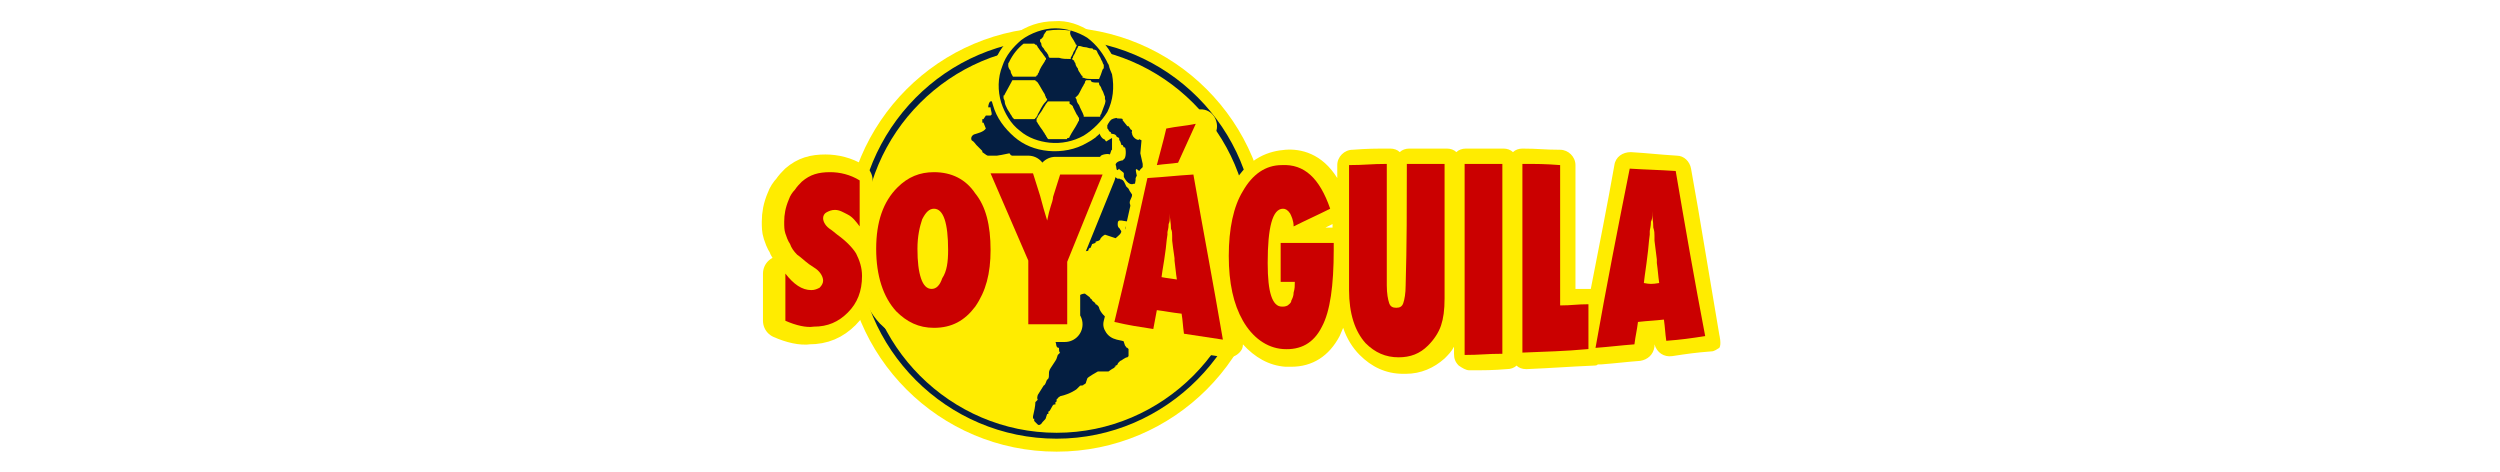
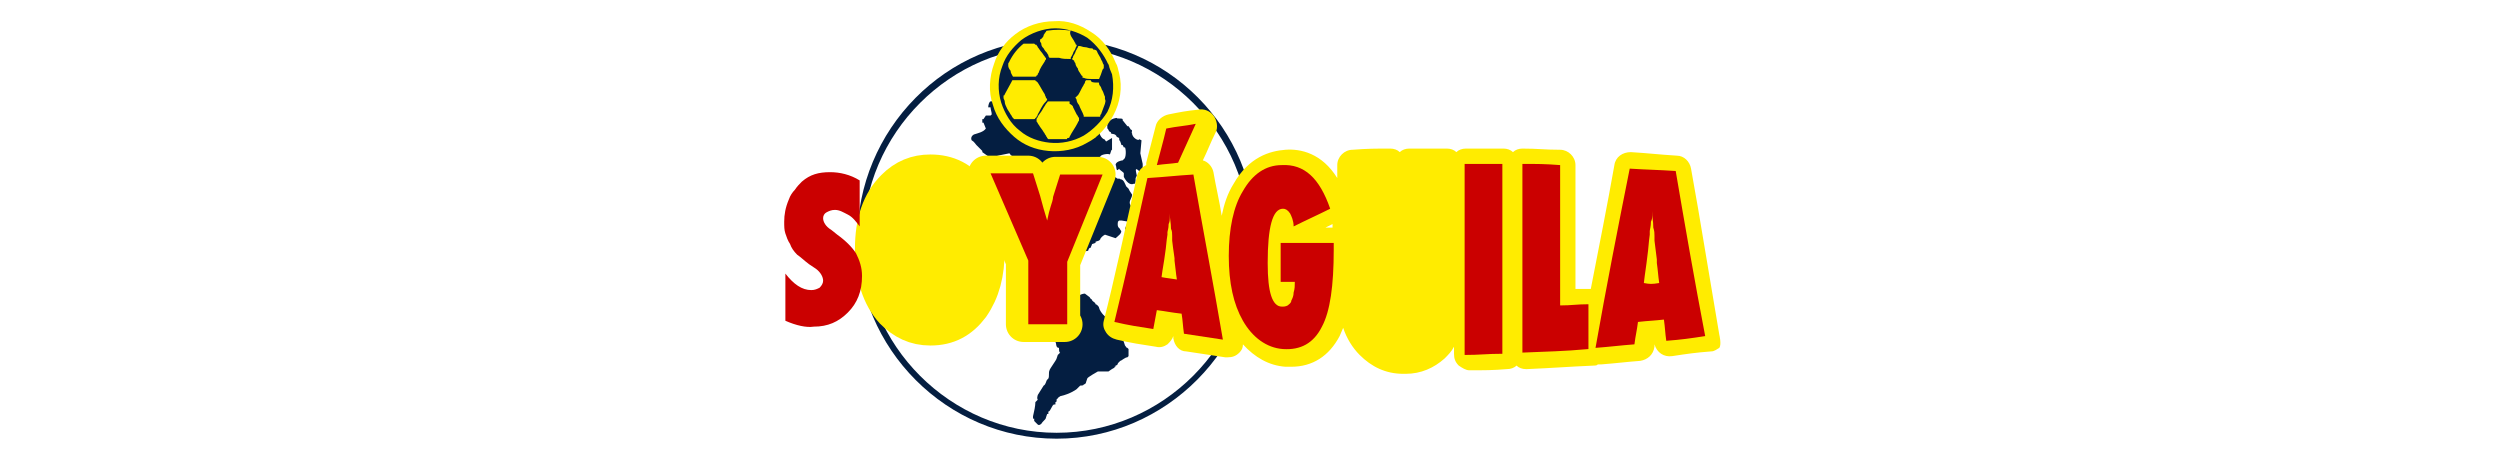
<svg xmlns="http://www.w3.org/2000/svg" version="1.1" id="Capa_1" x="0px" y="0px" viewBox="0 0 212 40" style="enable-background:new 0 0 212 40;" xml:space="preserve">
  <style type="text/css">
	.st0{fill:#FFEC00;}
	.st1{fill:#041E41;}
	.st2{fill:#FFEC00;stroke:#FFEC00;stroke-width:3;stroke-linecap:round;stroke-linejoin:round;stroke-miterlimit:10;}
	.st3{fill:#CB0000;}
</style>
  <path class="st0" d="M10-10.4c-1.1,0-2.2-0.2-3.4-0.7c-1-0.4-1.7-1.4-1.7-2.4v-3.8c0-0.6,0.2-1.1,0.5-1.6C5.3-19.2,5.1-19.6,5-20  c-0.1-0.5-0.2-1-0.2-1.6c0-0.9,0.2-1.9,0.6-2.8c0,0,0,0,0-0.1c0.2-0.4,0.4-0.9,0.7-1.2c0.3-0.4,0.6-0.8,1-1.1  c1.1-0.9,2.4-1.4,3.9-1.4c1.2,0,2.4,0.3,3.6,0.9c0.9,0.4,1.4,1.3,1.4,2.3v3.7c0,0.4-0.1,0.9-0.3,1.2c0.4,0.8,0.7,1.8,0.7,2.9  c0,1.8-0.6,3.5-1.8,4.7C13.4-11.1,11.8-10.4,10-10.4z" />
  <path class="st0" d="M19.5-10.4c-1.9,0-3.6-0.7-4.9-2.1c-1.6-1.6-2.3-3.9-2.3-6.8c0-2.8,0.8-5.1,2.4-6.7c1.3-1.3,3-2,4.8-2  c2.2,0,4.1,1,5.4,2.8c1.2,1.6,1.7,3.7,1.7,6.1c0,2.4-0.6,4.4-1.8,6C23.5-11.3,21.6-10.4,19.5-10.4z" />
  <path class="st0" d="M30.3-10.6H27c-1.4,0-2.6-1.2-2.6-2.6v-4.6l-2.8-6.5c-0.3-0.8-0.3-1.7,0.2-2.5c0.5-0.7,1.3-1.2,2.2-1.2h3.4  c0.4,0,0.8,0.1,1.1,0.3c0.3-0.2,0.7-0.3,1.1-0.3h3.4c0.9,0,1.7,0.4,2.2,1.1c0.5,0.7,0.6,1.6,0.3,2.4l-2.6,6.5v4.6  C32.9-11.7,31.7-10.6,30.3-10.6z" />
  <g>
    <g>
-       <circle class="st0" cx="89.6" cy="20.3" r="18" />
      <path class="st1" d="M89.6,37.2c-9.3,0-16.9-7.6-16.9-16.9S80.2,3.3,89.6,3.3s16.9,7.6,16.9,16.9S98.9,37.2,89.6,37.2z M89.6,3.9    c-9,0-16.4,7.4-16.4,16.4s7.4,16.4,16.4,16.4S106,29.3,106,20.3S98.6,3.9,89.6,3.9z" />
      <g>
        <path class="st1" d="M84,13.4c0.5-0.2,1.1-0.3,1.6-0.4c0.1,0.1,0.1,0.2,0.2,0.2c0,0.4,0.1,1.1,0,1.6c0.5,0.6,0.5,1,0.5,1.9     c-0.2,0.4-0.3,1.7-0.2,1.9l0.1,0.1c0,0.1-0.1,0.8,0.1,0.9c0.4,0.6,0.3,1,0.4,1.2c0,0.2,0.1,0.4,0.3,0.7c0.1,1,0.3,0.4,0.4,0.4     c-0.2-0.5,0-1-0.1-1.2l-0.1-0.1l0-0.4l0.2,0c0,0.1,0.1,0.1,0.1,0.2c0.1,0.2,0.2,0.4,0.2,0.5c0.1,0.1-0.1,0.6,0.1,0.8l0,0.4l0,0.5     c0.3,0.6,0.9,1.2,1.5,1.1l0.4,0.4c0,0.3,0.2,0.7,0.3,0.8l0.1,0.1c0.1,0,0,0.3,0.4,0.3c0.1,0,0.1,0.2,0.1,0.2l0.2,0.4L90.6,26     l-0.4,0.2c-0.2-0.2-0.4,0.2-0.7,0.2c-0.1,0.9-0.2,0.6-0.6,0.9c0,0.3,0.2,0.8,0.3,1l0.3,0.7c0.1,0.1,0,0.5,0.3,0.5     c0,0.1,0,0.4,0.1,0.4l-0.2,0.2l-0.1,0.3c0,0.1-0.6,0.9-0.6,1c-0.1,0.2,0,0.5-0.1,0.7l-0.1,0.1c-0.1,0.1-0.1,0.4-0.3,0.5L88,33.5     c0,0.1-0.1,0.2,0,0.4l-0.2,0.2c0,0.3-0.1,0.8-0.2,1.2l0,0.2l0.1,0l0,0.2L88,36c0.1,0.1,0.3,0,0.4-0.2c0.2-0.2,0.3-0.3,0.3-0.4     l0.1-0.3l0.1,0l0-0.2c0.2,0,0.3-0.6,0.5-0.6l0.1,0l0-0.2c0.2,0,0-0.3,0.2-0.3c0-0.1,0.1-0.1,0.2-0.2c0.9-0.2,1.4-0.6,1.4-0.6     c0.1-0.1,0.3-0.3,0.3-0.3c0.1,0,0.3,0,0.3-0.1c0.1,0,0.2-0.1,0.2-0.2l0.1-0.3c0-0.1,0.9-0.6,0.9-0.6c0.3,0,0.6,0,0.9,0     c0,0,0.4-0.3,0.5-0.3c0-0.2,0.1,0,0.1-0.2c0.1,0,0.2-0.1,0.2-0.2l0.1-0.1l0.1-0.1c0.1,0,0.4-0.3,0.6-0.3l0.1-0.1     c0-0.1,0-0.5,0-0.6l-0.1-0.1c-0.1,0-0.1-0.1-0.2-0.2l-0.2-0.6l0,0.2l-0.1-0.1c-0.2,0-0.1-0.3-0.4-0.3c0-0.2-0.1,0-0.1-0.2     l-0.3-0.1l-0.2-0.1c-0.1,0-0.1-0.2-0.1-0.3c0.1,0,0.2-0.1,0.3-0.1l0-0.2l-0.1,0c0-0.1-0.2-0.4-0.2-0.5c-0.2,0-0.7-0.5-0.8-0.9     c0-0.1-0.2-0.3-0.3-0.3c0-0.2-0.3-0.2-0.3-0.4c-0.1,0-0.2-0.2-0.2-0.2l-0.4-0.3c-0.2,0-0.4,0.1-0.6,0.2L91,25.2l-0.6-0.4l0.1-0.5     c-0.1,0-0.2-0.1-0.2-0.2l-0.2-0.3l-0.4-0.2c0-0.2,0.2-0.4,0.4-0.4l0.2-0.2l-0.2-0.3l-0.4,0.1L89.6,23l-0.4,0.1l-0.1-0.1     c0-0.1-0.1-0.3-0.1-0.4c0-0.4,0.1-0.8,0.5-1c0.3-0.2,0.5-0.1,0.7,0c0.4,0-0.2-0.2,0.8-0.1l-0.1,0.8l0.2,0.2     c0.1,0.1,0.1,0,0.3-0.1l0.2-0.6c0-0.2,0-0.2,0-0.3c0-0.1,0.3,0,0.3-0.1l0.1-0.1c0.1,0,0.3,0,0.3-0.1c0-0.1,0.1-0.2,0.2-0.2     c0-0.1,0.1-0.2,0.1-0.3l0.3-0.1l0-0.1l0.3-0.1l0.1-0.1c0-0.1,0.2-0.3,0.4-0.4l0.9,0.3c0.1-0.1,0.7-0.5,0.4-0.7     c0-0.2-0.3-0.1-0.2-0.7l0.1-0.1l0.2,0l0.6,0.1c-0.1,0.2-0.2,0.3-0.3,0.6c0.1,0,0,0.4,0,0.4l0,0.1c0.1,0,0.4,0.2,0.5,0.2     c0,0,0.1,0,0.1,0c0.1,0,0.3-0.2,0.4-0.2c0-0.3,0-0.6-0.3-0.8c0-0.1,0.4-0.3,0.4-0.5c0-0.2-0.3-0.4-0.3-0.6     c-0.1-0.3-0.4-0.6-0.4-0.8c0-0.3,0.2-0.4,0.2-0.7l-0.2-0.3L95.7,16l-0.2-0.2c-0.1-0.2-0.2-0.6-0.5-0.6c0-0.1-0.3,0-0.3-0.1     c-0.3-0.2-0.5-0.2-0.7-0.1l-0.1,0.1l0,0.2l-0.1,0.2c-0.2,0.4-0.3,0.9-0.5,1.2l-0.1,0l0,0.7L93,17.6c-0.2,0-0.2-0.8-0.3-0.8     c0-0.1,0.2-0.4,0.1-0.4l-0.4-0.2L92.2,16c-0.2,0,0.1-1-0.3-1c0-0.1,0.1-0.3,0.1-0.4l0.4-0.3l0-0.1l0-0.1c0.2,0,0.5-0.8,0.9-0.8     c0-0.2,0.7-0.3,0.8-0.2c0.1-0.1,0.1-0.4,0.2-0.4l0-1l-0.5,0.3c-0.1-0.1-0.1-0.2-0.2-0.2c-0.2-0.1-0.4-0.4-0.4-0.8     c0-0.2,0.3-0.4,0.1-0.5l-0.3,0.1c-0.2,0.1-0.4,0.4-0.1,0.8c0.1,0.2-0.1,0.4-0.3,0.3l-0.1,0l-0.1,0c0,0.2-0.4,0-0.5,0.1l-0.5-0.1     c0,0-0.3-0.1-0.6-0.1l-0.5,0L90.1,11c-0.2,0-0.3,0-0.3-0.1l-0.1-0.3c0,0-0.3-0.2-0.3-0.4c-0.3-0.1-0.2-0.4-0.4-0.5     c-0.9,0.1-2.1-0.1-2.5-0.9l0-0.1c-0.1,0-0.6-0.6-0.8-0.6L85.7,8c-0.3,0-0.6,0.1-0.9,0.1c-0.2,0.2-0.5,0.5-0.8,0.5     c-0.1,0-0.2,0.3-0.2,0.5L84,9.1c0,0.2,0.1,0.4,0.1,0.6l-0.1,0.1c-0.1,0-0.3,0-0.4,0l-0.2,0.3l-0.1,0l0,0.3l0.1,0l0.2,0.5     c-0.2,0.3-0.7,0.4-1,0.5c-0.2,0.1-0.3,0.3-0.2,0.5c0.2,0.1,0.3,0.3,0.4,0.4l0.5,0.5c0,0.1,0,0.1,0,0.1L84,13.4z M96.7,13l0.1-1.1     l-0.2-0.1c0,0.2-0.6-0.1-0.6-0.5c-0.1,0,0.1-0.3-0.1-0.3l-0.2-0.3l-0.1,0l-0.4-0.5l0-0.1c-0.1-0.1-0.5,0-0.5-0.1     c-0.1,0-0.5,0.1-0.5,0.2l-0.1,0l-0.1,0l-0.1,0.4c0,0.1,0,0.2,0,0.3c0.1,0,0.1,0.3,0.3,0.3l0,0.1c0.1,0.1,0.4,0,0.5,0.3l0.2,0.1     c0,0.1,0,0.2,0.1,0.3l0.1,0.3l0.1,0l0.1,0.2l0.1,0c0.1,0.2,0.1,0.9-0.1,1l-0.1,0.1c-0.1,0-0.6,0.1-0.6,0.4c0.1,0,0,0.7,0.3,0.3     c0,0.1,0.4,0.3,0.4,0.4l0,0.3c0.2,0.4,0.5,0.7,0.8,0.6c0.1-0.1,0.2,0.2,0.2-0.5l0.1-0.2c-0.1-0.5-0.2-0.8,0.3-0.3l0.1-0.1     l0.1-0.1l0-0.5L96.7,13z" />
      </g>
      <g>
        <g>
          <path class="st0" d="M94.9,6.2c-0.1-0.3-0.1-0.6-0.3-0.9c0.1,0.2,0.1,0.3,0,0c-0.1-0.3-0.1-0.1,0,0c-0.4-1-1.1-2-2.1-2.6      c-0.9-0.6-2-1-3.1-0.9c-1.2,0-2.4,0.4-3.3,1.1c-0.8,0.6-1.5,1.5-1.8,2.5c-0.4,1.1-0.5,2.4-0.1,3.5c0.3,1.1,1,2,1.8,2.7      c0.8,0.7,1.8,1.1,2.9,1.2c1.1,0.1,2.3-0.1,3.3-0.7c1-0.5,1.7-1.4,2.2-2.3C95,8.7,95.2,7.4,94.9,6.2z" />
        </g>
        <g>
          <path class="st1" d="M94,5.5c-0.4-0.9-1-1.7-1.8-2.3c-0.8-0.5-1.8-0.8-2.7-0.8c-1,0-2.1,0.4-2.9,1C85.9,4,85.3,4.7,85,5.6      c-0.4,1-0.4,2.1-0.1,3.1c0.3,0.9,0.8,1.8,1.6,2.4c0.7,0.6,1.6,0.9,2.5,1c1,0.1,2-0.1,2.9-0.6c0.8-0.5,1.5-1.2,2-2      c0.5-1,0.6-2.1,0.4-3.2C94.2,6.1,94.1,5.8,94,5.5C93.8,5,94.3,6.1,94,5.5z M90.4,11.8c-0.2,0-0.5,0-0.7,0c-0.2,0-0.5,0-0.7,0      c0,0-0.1,0-0.1,0c0,0,0,0-0.1-0.1c0-0.1-0.1-0.1-0.1-0.2c-0.1-0.1-0.1-0.2-0.2-0.3c-0.1-0.2-0.3-0.4-0.4-0.6      c-0.1-0.1-0.1-0.2-0.2-0.3c0,0,0,0,0-0.1c0,0,0,0,0-0.1c0-0.1,0.1-0.1,0.1-0.2c0.1-0.2,0.3-0.4,0.4-0.6c0.1-0.2,0.2-0.3,0.3-0.5      c0,0,0.1-0.1,0.1-0.1c0,0,0-0.1,0.1-0.1c0,0,0.1,0,0.1,0c0.1,0,0.2,0,0.3,0c0.2,0,0.5,0,0.7,0c0.1,0,0.2,0,0.4,0      c0.1,0,0.2,0,0.3,0c0,0,0,0,0,0c0,0,0,0.1,0,0.1c0,0,0,0.1,0,0.1C90.9,8.9,91,9,91,9.1c0.1,0.2,0.2,0.4,0.3,0.6      c0.1,0.1,0.1,0.2,0.2,0.3c0,0,0,0,0,0.1c0,0,0,0,0,0.1c0,0.1-0.1,0.1-0.1,0.2c-0.2,0.4-0.5,0.8-0.7,1.2c0,0,0,0.1-0.1,0.1      c0,0-0.1,0-0.1,0C90.5,11.8,90.5,11.8,90.4,11.8C90.4,11.8,90.5,11.8,90.4,11.8z M85.2,8c0.2-0.4,0.4-0.7,0.6-1.1      c0,0,0-0.1,0.1-0.1c0,0,0.1,0,0.1,0c0.1,0,0.2,0,0.3,0c0.2,0,0.4,0,0.6,0c0.2,0,0.4,0,0.6,0c0,0,0.1,0,0.1,0c0,0,0,0,0.1,0      c0,0,0,0,0.1,0c0,0,0,0.1,0.1,0.1c0,0,0.1,0.1,0.1,0.1c0.2,0.3,0.4,0.7,0.6,1c0,0.1,0.1,0.2,0.1,0.3c0,0,0.1,0.1,0.1,0.1      c0,0,0,0,0,0c0,0.1-0.1,0.2-0.1,0.2C88.3,9,88.2,9.4,88,9.7c0,0.1-0.1,0.2-0.1,0.2c0,0,0,0.1-0.1,0.1c0,0,0,0.1-0.1,0.1      c0,0-0.1,0-0.1,0c0,0-0.1,0-0.1,0c-0.1,0-0.2,0-0.3,0c-0.4,0-0.8,0-1.1,0c0,0,0,0-0.1,0c0,0-0.1-0.1-0.1-0.1      c-0.1-0.1-0.1-0.2-0.2-0.3c-0.1-0.2-0.2-0.3-0.3-0.5c-0.1-0.2-0.2-0.4-0.2-0.6c0-0.1-0.1-0.2-0.1-0.3c0,0,0-0.1,0-0.1      c0,0,0-0.1,0-0.1C85.1,8.1,85.2,8.1,85.2,8z M93,4.3c0.1,0.3,0.3,0.5,0.4,0.8c0.1,0.1,0.1,0.3,0.2,0.4c0,0,0,0.1,0,0.1      c0,0,0,0.1,0,0.1c0,0.1,0,0.1-0.1,0.2c-0.1,0.3-0.2,0.6-0.3,0.8c0,0,0,0-0.1,0c0,0-0.1,0-0.1,0c0,0-0.1,0-0.1,0      c-0.1,0-0.2,0-0.3,0c-0.2,0-0.5,0-0.7-0.1c0,0,0,0-0.1,0c0,0,0,0,0-0.1c0,0,0-0.1-0.1-0.1c0-0.1-0.1-0.1-0.1-0.2      c-0.1-0.1-0.2-0.3-0.2-0.4c-0.1-0.1-0.2-0.3-0.2-0.4c0-0.1-0.1-0.1-0.1-0.2c0,0,0-0.1-0.1-0.1c0,0-0.1-0.1-0.1-0.1      c0,0,0.1-0.1,0.1-0.2c0-0.1,0.1-0.1,0.1-0.2c0.1-0.1,0.1-0.3,0.2-0.4c0-0.1,0.1-0.1,0.1-0.2c0,0,0-0.1,0.1-0.1c0,0,0,0,0,0      c0,0,0,0,0,0c0,0,0,0,0,0c0.2,0,0.3,0.1,0.5,0.1c0.2,0,0.3,0.1,0.5,0.1c0.1,0,0.2,0,0.2,0.1C92.9,4.2,93,4.3,93,4.3      C93.1,4.4,93,4.3,93,4.3z M93.7,8.8c-0.1,0.3-0.2,0.5-0.3,0.8c0,0.1-0.1,0.1-0.1,0.2c0,0,0,0.1,0,0.1c0,0,0,0-0.1,0      c-0.1,0-0.3,0-0.4,0c-0.2,0-0.3,0-0.5,0c-0.1,0-0.2,0-0.2,0c0,0-0.1,0-0.1,0c0,0,0,0-0.1,0c0,0,0-0.1,0-0.1      c-0.1-0.3-0.3-0.6-0.4-0.9c-0.1-0.1-0.2-0.3-0.2-0.4c0-0.1-0.1-0.2-0.1-0.2c0,0,0-0.1,0.1-0.1c0,0,0-0.1,0.1-0.1      c0.2-0.3,0.3-0.6,0.5-0.9c0-0.1,0.1-0.1,0.1-0.2c0-0.1,0.1-0.2,0.1-0.2c0,0,0,0,0.1,0c0,0,0.1,0,0.1,0c0.1,0,0.1,0,0.2,0      C92.5,7,92.8,7,93,7c0,0,0.1,0,0.1,0c0.1,0,0.1,0,0.1,0.1c0,0.1,0.1,0.2,0.1,0.2c0.1,0.1,0.1,0.3,0.2,0.4      c0.1,0.2,0.1,0.3,0.2,0.5c0,0,0,0.1,0,0.1c0,0.1,0,0.1,0,0.1C93.8,8.6,93.7,8.7,93.7,8.8C93.6,8.9,93.7,8.8,93.7,8.8z M91.1,3.5      c0,0.1,0.1,0.1,0.1,0.2c0,0,0,0.1,0.1,0.1c0,0,0,0,0,0c0,0,0,0.1,0,0.1c-0.1,0.1-0.1,0.3-0.2,0.4c-0.1,0.1-0.1,0.3-0.2,0.4      c0,0.1-0.1,0.1-0.1,0.2c0,0,0,0.1,0,0.1c0,0,0,0,0,0c0,0-0.1,0-0.1,0c-0.3,0-0.6,0-0.9-0.1c-0.1,0-0.3,0-0.4,0      c-0.1,0-0.2,0-0.2,0c0,0-0.1,0-0.1,0c0,0-0.1,0-0.1,0c0,0-0.1-0.1-0.1-0.2c0-0.1-0.1-0.1-0.1-0.2c-0.1-0.1-0.2-0.2-0.3-0.4      c-0.1-0.1-0.2-0.2-0.2-0.4c0-0.1-0.1-0.1-0.1-0.2c0,0,0,0,0-0.1c0,0,0-0.1,0.1-0.1c0.1-0.1,0.2-0.2,0.2-0.3      c0-0.1,0.1-0.1,0.1-0.2c0,0,0,0,0.1-0.1c0,0,0-0.1,0.1-0.1c0.7-0.1,1.3-0.1,2,0C90.6,2.9,91,3.3,91.1,3.5z M87.7,3.7      C87.7,3.7,87.7,3.7,87.7,3.7C87.8,3.7,87.8,3.7,87.7,3.7c0.1,0.1,0.1,0.1,0.2,0.1c0,0.1,0.1,0.1,0.1,0.2      c0.1,0.1,0.2,0.3,0.3,0.4c0.1,0.1,0.2,0.3,0.3,0.4c0,0,0,0.1,0.1,0.1c0,0,0,0,0,0.1c0,0.1-0.1,0.1-0.1,0.2      c-0.2,0.3-0.4,0.6-0.5,0.9c0,0.1-0.1,0.1-0.1,0.2c0,0,0,0.1-0.1,0.1c0,0,0,0.1-0.1,0.1c0,0,0,0,0,0c0,0-0.1,0-0.1,0      c-0.1,0-0.2,0-0.3,0c-0.3,0-0.7,0-1,0c-0.1,0-0.2,0-0.3,0c0,0-0.1,0-0.1,0c0,0,0,0-0.1,0c0,0,0,0,0,0c-0.1-0.2-0.2-0.3-0.2-0.5      c-0.1-0.1-0.2-0.3-0.2-0.4c0,0,0-0.1,0-0.1c0,0,0-0.1,0-0.1c0-0.1,0.1-0.1,0.1-0.2c0.3-0.6,0.7-1.1,1.2-1.5      C86.8,3.7,87.3,3.7,87.7,3.7z" />
        </g>
      </g>
    </g>
    <g>
-       <path class="st2" d="M66.2,27.2v-4c0.7,0.9,1.4,1.4,2.2,1.4c0.3,0,0.5-0.1,0.7-0.2c0.2-0.2,0.3-0.4,0.3-0.6c0-0.3-0.2-0.7-0.6-1    l-0.6-0.4c-0.4-0.3-0.7-0.6-1-0.8c-0.3-0.3-0.5-0.6-0.6-0.9c-0.2-0.3-0.3-0.6-0.4-0.9c-0.1-0.3-0.1-0.6-0.1-1    c0-0.6,0.1-1.2,0.4-1.9c0.1-0.3,0.3-0.6,0.5-0.8c0.2-0.3,0.4-0.5,0.6-0.7c0.7-0.6,1.4-0.8,2.4-0.8c0.8,0,1.7,0.2,2.5,0.7v3.9    c-0.3-0.4-0.6-0.8-1-1c-0.4-0.3-0.7-0.4-1.1-0.4c-0.3,0-0.5,0.1-0.7,0.2c-0.2,0.1-0.3,0.3-0.3,0.5c0,0.3,0.2,0.7,0.7,1l0.5,0.4    c0.7,0.5,1.3,1.1,1.6,1.6c0.3,0.6,0.5,1.2,0.5,1.9c0,1.3-0.4,2.3-1.2,3.1c-0.8,0.8-1.7,1.2-2.9,1.2C68,27.8,67.1,27.6,66.2,27.2z" />
      <path class="st2" d="M83.7,21.2c0,2-0.4,3.5-1.3,4.8c-0.9,1.2-2,1.8-3.5,1.8c-1.3,0-2.3-0.5-3.2-1.4c-1.1-1.2-1.7-3-1.7-5.3    c0-2.3,0.6-4,1.8-5.2c0.9-0.9,1.9-1.3,3.1-1.3c1.5,0,2.7,0.6,3.5,1.8C83.2,17.5,83.7,19.1,83.7,21.2z M80.1,21.2    c0-2.3-0.4-3.5-1.2-3.5c-0.4,0-0.7,0.3-1,0.9c-0.2,0.6-0.4,1.4-0.4,2.5c0,1.1,0.1,1.9,0.3,2.5c0.2,0.6,0.5,0.9,0.9,0.9    c0.4,0,0.7-0.3,0.9-0.9C80,23,80.1,22.2,80.1,21.2z" />
      <path class="st2" d="M90.3,27.5h-3.5v-5.4l-3.2-7.4h3.6l0.6,1.9c0.1,0.4,0.2,0.7,0.3,1.1c0.1,0.3,0.2,0.7,0.3,1    c0.1-0.5,0.2-0.9,0.3-1.2c0.1-0.3,0.2-0.6,0.2-0.8l0.6-1.9h3.6l-3,7.4V27.5z" />
      <g>
        <g>
          <g>
            <path class="st3" d="M66.6,27.2v-4c0.7,0.9,1.4,1.4,2.2,1.4c0.3,0,0.5-0.1,0.7-0.2c0.2-0.2,0.3-0.4,0.3-0.6       c0-0.3-0.2-0.7-0.6-1l-0.6-0.4c-0.4-0.3-0.7-0.6-1-0.8c-0.3-0.3-0.5-0.6-0.6-0.9c-0.2-0.3-0.3-0.6-0.4-0.9       c-0.1-0.3-0.1-0.6-0.1-1c0-0.6,0.1-1.2,0.4-1.9c0.1-0.3,0.3-0.6,0.5-0.8c0.2-0.3,0.4-0.5,0.6-0.7c0.7-0.6,1.4-0.8,2.4-0.8       c0.8,0,1.7,0.2,2.5,0.7v3.9c-0.3-0.4-0.6-0.8-1-1s-0.7-0.4-1.1-0.4c-0.3,0-0.5,0.1-0.7,0.2c-0.2,0.1-0.3,0.3-0.3,0.5       c0,0.3,0.2,0.7,0.7,1l0.5,0.4c0.7,0.5,1.3,1.1,1.6,1.6c0.3,0.6,0.5,1.2,0.5,1.9c0,1.3-0.4,2.3-1.2,3.1       c-0.8,0.8-1.7,1.2-2.9,1.2C68.4,27.8,67.5,27.6,66.6,27.2z" />
-             <path class="st3" d="M84,21.2c0,2-0.4,3.5-1.3,4.8c-0.9,1.2-2,1.8-3.5,1.8c-1.3,0-2.3-0.5-3.2-1.4c-1.1-1.2-1.7-3-1.7-5.3       c0-2.3,0.6-4,1.8-5.2c0.9-0.9,1.9-1.3,3.1-1.3c1.5,0,2.7,0.6,3.5,1.8C83.6,17.5,84,19.1,84,21.2z M80.4,21.2       c0-2.3-0.4-3.5-1.2-3.5c-0.4,0-0.7,0.3-1,0.9c-0.2,0.6-0.4,1.4-0.4,2.5c0,1.1,0.1,1.9,0.3,2.5c0.2,0.6,0.5,0.9,0.9,0.9       c0.4,0,0.7-0.3,0.9-0.9C80.3,23,80.4,22.2,80.4,21.2z" />
            <path class="st3" d="M90.7,27.5h-3.5v-5.4L84,14.7h3.6l0.6,1.9c0.1,0.4,0.2,0.7,0.3,1.1c0.1,0.3,0.2,0.7,0.3,1       c0.1-0.5,0.2-0.9,0.3-1.2c0.1-0.3,0.2-0.6,0.2-0.8l0.6-1.9h3.6l-3,7.4V27.5z" />
          </g>
        </g>
      </g>
      <path class="st0" d="M145.8,28.4L144,17.7c-0.2-1.1-0.4-2.3-0.6-3.4c-0.1-0.6-0.6-1.1-1.2-1.1c-1.6-0.1-2.3-0.2-3.9-0.3    c-0.7,0-1.3,0.4-1.4,1.1c-0.6,3.4-1.3,6.9-2,10.5c-0.1,0-0.2,0-0.3,0c-0.4,0-0.7,0-1,0V14c0-0.7-0.6-1.3-1.3-1.3    c-1.3,0-1.9-0.1-3.2-0.1c-0.3,0-0.6,0.1-0.8,0.3c-0.2-0.2-0.5-0.3-0.8-0.3c-1.3,0-1.9,0-3.2,0c0,0,0,0,0,0c-0.3,0-0.6,0.1-0.8,0.3    c-0.2-0.2-0.5-0.3-0.8-0.3c0,0,0,0,0,0c-1.3,0-1.9,0-3.2,0c-0.3,0-0.6,0.1-0.8,0.3c-0.2-0.2-0.5-0.3-0.8-0.3c-1.3,0-1.9,0-3.2,0.1    c-0.7,0-1.3,0.6-1.3,1.3v1.1c-1.3-2.1-3.1-2.5-4.4-2.4c-1.3,0.1-3.1,0.6-4.4,2.9c-0.5,0.8-0.8,1.7-1,2.7c-0.2-1.3-0.5-2.5-0.7-3.7    c-0.1-0.5-0.5-0.9-0.9-1c0.4-0.8,0.6-1.4,1.1-2.4c0.2-0.4,0.1-1-0.2-1.4c-0.3-0.4-0.8-0.6-1.3-0.5c-1,0.1-1.5,0.2-2.5,0.4    c-0.5,0.1-1,0.5-1.1,1c-0.3,1.2-0.5,1.9-0.8,3.1c0,0.1,0,0.1,0,0.2c-0.4,0.2-0.7,0.5-0.8,1c-1.1,4.9-1.9,8.7-2.8,12.2    c-0.1,0.4,0,0.7,0.2,1c0.2,0.3,0.5,0.5,0.9,0.6c1.3,0.3,2,0.4,3.3,0.6c0.4,0.1,0.7,0,1-0.2c0.2-0.2,0.4-0.4,0.5-0.7l0,0.2    c0.1,0.6,0.5,1.1,1.1,1.1c1.3,0.2,2,0.3,3.3,0.5c0.1,0,0.1,0,0.2,0c0.4,0,0.7-0.1,1-0.4c0.2-0.2,0.3-0.4,0.3-0.7    c1,1.1,2.2,1.8,3.6,1.9c0.2,0,0.4,0,0.5,0c1.8,0,3.2-0.9,4.1-2.6c0.1-0.2,0.2-0.5,0.3-0.7c0.3,0.9,0.8,1.7,1.4,2.3    c1,1,2.2,1.6,3.7,1.6c0.1,0,0.1,0,0.2,0c1.3,0,2.4-0.5,3.3-1.3c0.3-0.3,0.6-0.6,0.8-1V30c0,0.4,0.1,0.7,0.4,1    c0.3,0.2,0.6,0.4,0.9,0.4c0,0,0,0,0,0c1.3,0,2,0,3.2-0.1c0.3,0,0.6-0.1,0.8-0.3c0.2,0.2,0.5,0.3,0.8,0.3c0,0,0,0,0.1,0    c2.3-0.1,3.4-0.2,5.7-0.3c0.1,0,0.2,0,0.3-0.1c0.1,0,0.1,0,0.2,0c0,0,0.1,0,0.1,0c1.3-0.1,2-0.2,3.3-0.3c0.6-0.1,1.1-0.5,1.2-1.2    l0-0.2c0.2,0.7,0.8,1.1,1.5,1c1.3-0.2,2-0.3,3.3-0.4c0.3,0,0.5-0.2,0.7-0.3C146,29.2,145.8,28.4,145.8,28.4z M112.4,19.3    c0.2-0.1,0.4-0.2,0.6-0.3v0.3c0,0,0,0,0,0C112.8,19.3,112.6,19.3,112.4,19.3z" />
      <g>
        <g>
          <path class="st3" d="M103.7,28.8c-1.3-0.2-2-0.3-3.3-0.5c-0.1-0.7-0.1-1.1-0.2-1.7c-0.9-0.1-1.3-0.2-2.1-0.3      c-0.1,0.6-0.2,1-0.3,1.6c-1.3-0.2-2-0.3-3.3-0.6c1-4.1,1.9-8.1,2.8-12.2c1.6-0.1,2.3-0.2,3.9-0.3      C102,19.4,102.9,24.1,103.7,28.8z M101.4,10.5c-0.6,1.3-0.9,2-1.5,3.3c-0.7,0.1-1.1,0.1-1.8,0.2c0.3-1.2,0.5-1.8,0.8-3.1      C99.9,10.7,100.4,10.7,101.4,10.5z M99.8,23.7c-0.1-0.6-0.1-0.9-0.2-1.6c0,0,0-0.1,0-0.2c0-0.1-0.1-0.6-0.2-1.5      c0-0.1,0-0.2,0-0.4c0-0.2,0-0.4-0.1-0.6c0-0.5-0.1-0.8-0.1-1.3c0,0.1,0,0.3,0,0.4c0,0.1,0,0.3-0.1,0.5c0,0.4-0.1,0.6-0.1,0.7      c0,0.1,0,0.2,0,0.2c-0.1,0.6-0.1,1-0.2,1.6c-0.1,0.8-0.2,1.2-0.3,2C99,23.6,99.2,23.6,99.8,23.7z" />
          <path class="st3" d="M108.6,20.6c1.8,0,2.7,0,4.5,0c0,0.3,0,0.4,0,0.6c0,3-0.3,5.2-1,6.5c-0.7,1.4-1.8,2-3.3,1.9      c-1.4-0.1-2.6-1-3.4-2.4c-0.8-1.4-1.2-3.2-1.2-5.5c0-2.3,0.4-4.2,1.2-5.5c0.8-1.4,1.9-2.2,3.3-2.2c1.9-0.1,3.2,1.1,4.1,3.7      c-1.2,0.6-1.9,0.9-3.1,1.5c0-0.5-0.2-0.9-0.3-1.1c-0.2-0.3-0.4-0.4-0.6-0.4c-0.9,0-1.3,1.6-1.3,4.6c0,1.3,0.1,2.2,0.3,2.8      c0.2,0.6,0.5,0.9,0.9,0.9c0.2,0,0.3,0,0.5-0.1c0.1-0.1,0.3-0.2,0.3-0.4c0.1-0.2,0.2-0.4,0.2-0.7c0.1-0.3,0.1-0.6,0.1-0.9      c-0.5,0-0.7,0-1.2,0C108.6,22.5,108.6,21.9,108.6,20.6z" />
-           <path class="st3" d="M119.3,13.9c1.3,0,1.9,0,3.2,0c0,3.8,0,7.6,0,11.4c0,1-0.1,1.7-0.3,2.3c-0.2,0.6-0.6,1.2-1.1,1.7      c-0.7,0.7-1.5,1-2.5,1c-1.1,0-2-0.4-2.8-1.2c-0.9-1-1.4-2.5-1.4-4.5c0-3.5,0-7,0-10.6c1.3,0,1.9-0.1,3.2-0.1c0,3.4,0,6.9,0,10.3      c0,0.7,0.1,1.2,0.2,1.5c0.1,0.3,0.3,0.4,0.6,0.4c0.3,0,0.5-0.1,0.6-0.4c0.1-0.3,0.2-0.8,0.2-1.5      C119.3,20.8,119.3,17.4,119.3,13.9z" />
          <path class="st3" d="M127.4,30c-1.3,0-1.9,0.1-3.2,0.1c0-5.4,0-10.8,0-16.2c1.3,0,1.9,0,3.2,0C127.4,19.3,127.4,24.6,127.4,30z" />
          <path class="st3" d="M134.7,29.6c-2.2,0.2-3.4,0.2-5.6,0.3c0-5.3,0-10.7,0-16c1.3,0,1.9,0,3.2,0.1c0,4,0,8,0,11.9      c1,0,1.4-0.1,2.4-0.1C134.7,27.4,134.7,28.1,134.7,29.6z" />
          <path class="st3" d="M144.6,28.5c-1.3,0.2-2,0.3-3.3,0.4c-0.1-0.7-0.1-1.1-0.2-1.8c-0.9,0.1-1.3,0.1-2.2,0.2      c-0.1,0.8-0.2,1.1-0.3,1.9c-1.3,0.1-2,0.2-3.3,0.3c0.9-5.1,1.9-10.2,2.9-15.2c1.6,0.1,2.4,0.1,3.9,0.2      C142.9,19.2,143.7,23.8,144.6,28.5z M140.7,24c-0.1-0.7-0.1-1-0.2-1.7c0,0,0-0.1,0-0.3c0-0.1-0.1-0.7-0.2-1.6c0-0.1,0-0.3,0-0.4      c0-0.2,0-0.4-0.1-0.7c0-0.6-0.1-0.8-0.1-1.4c0,0.1,0,0.3,0,0.4c0,0.2,0,0.3-0.1,0.5c0,0.4-0.1,0.7-0.1,0.8c0,0.2,0,0.2,0,0.3      c-0.1,0.7-0.1,1.1-0.2,1.8c-0.1,0.9-0.2,1.4-0.3,2.3C139.9,24.1,140.1,24.1,140.7,24z" />
        </g>
      </g>
    </g>
  </g>
</svg>